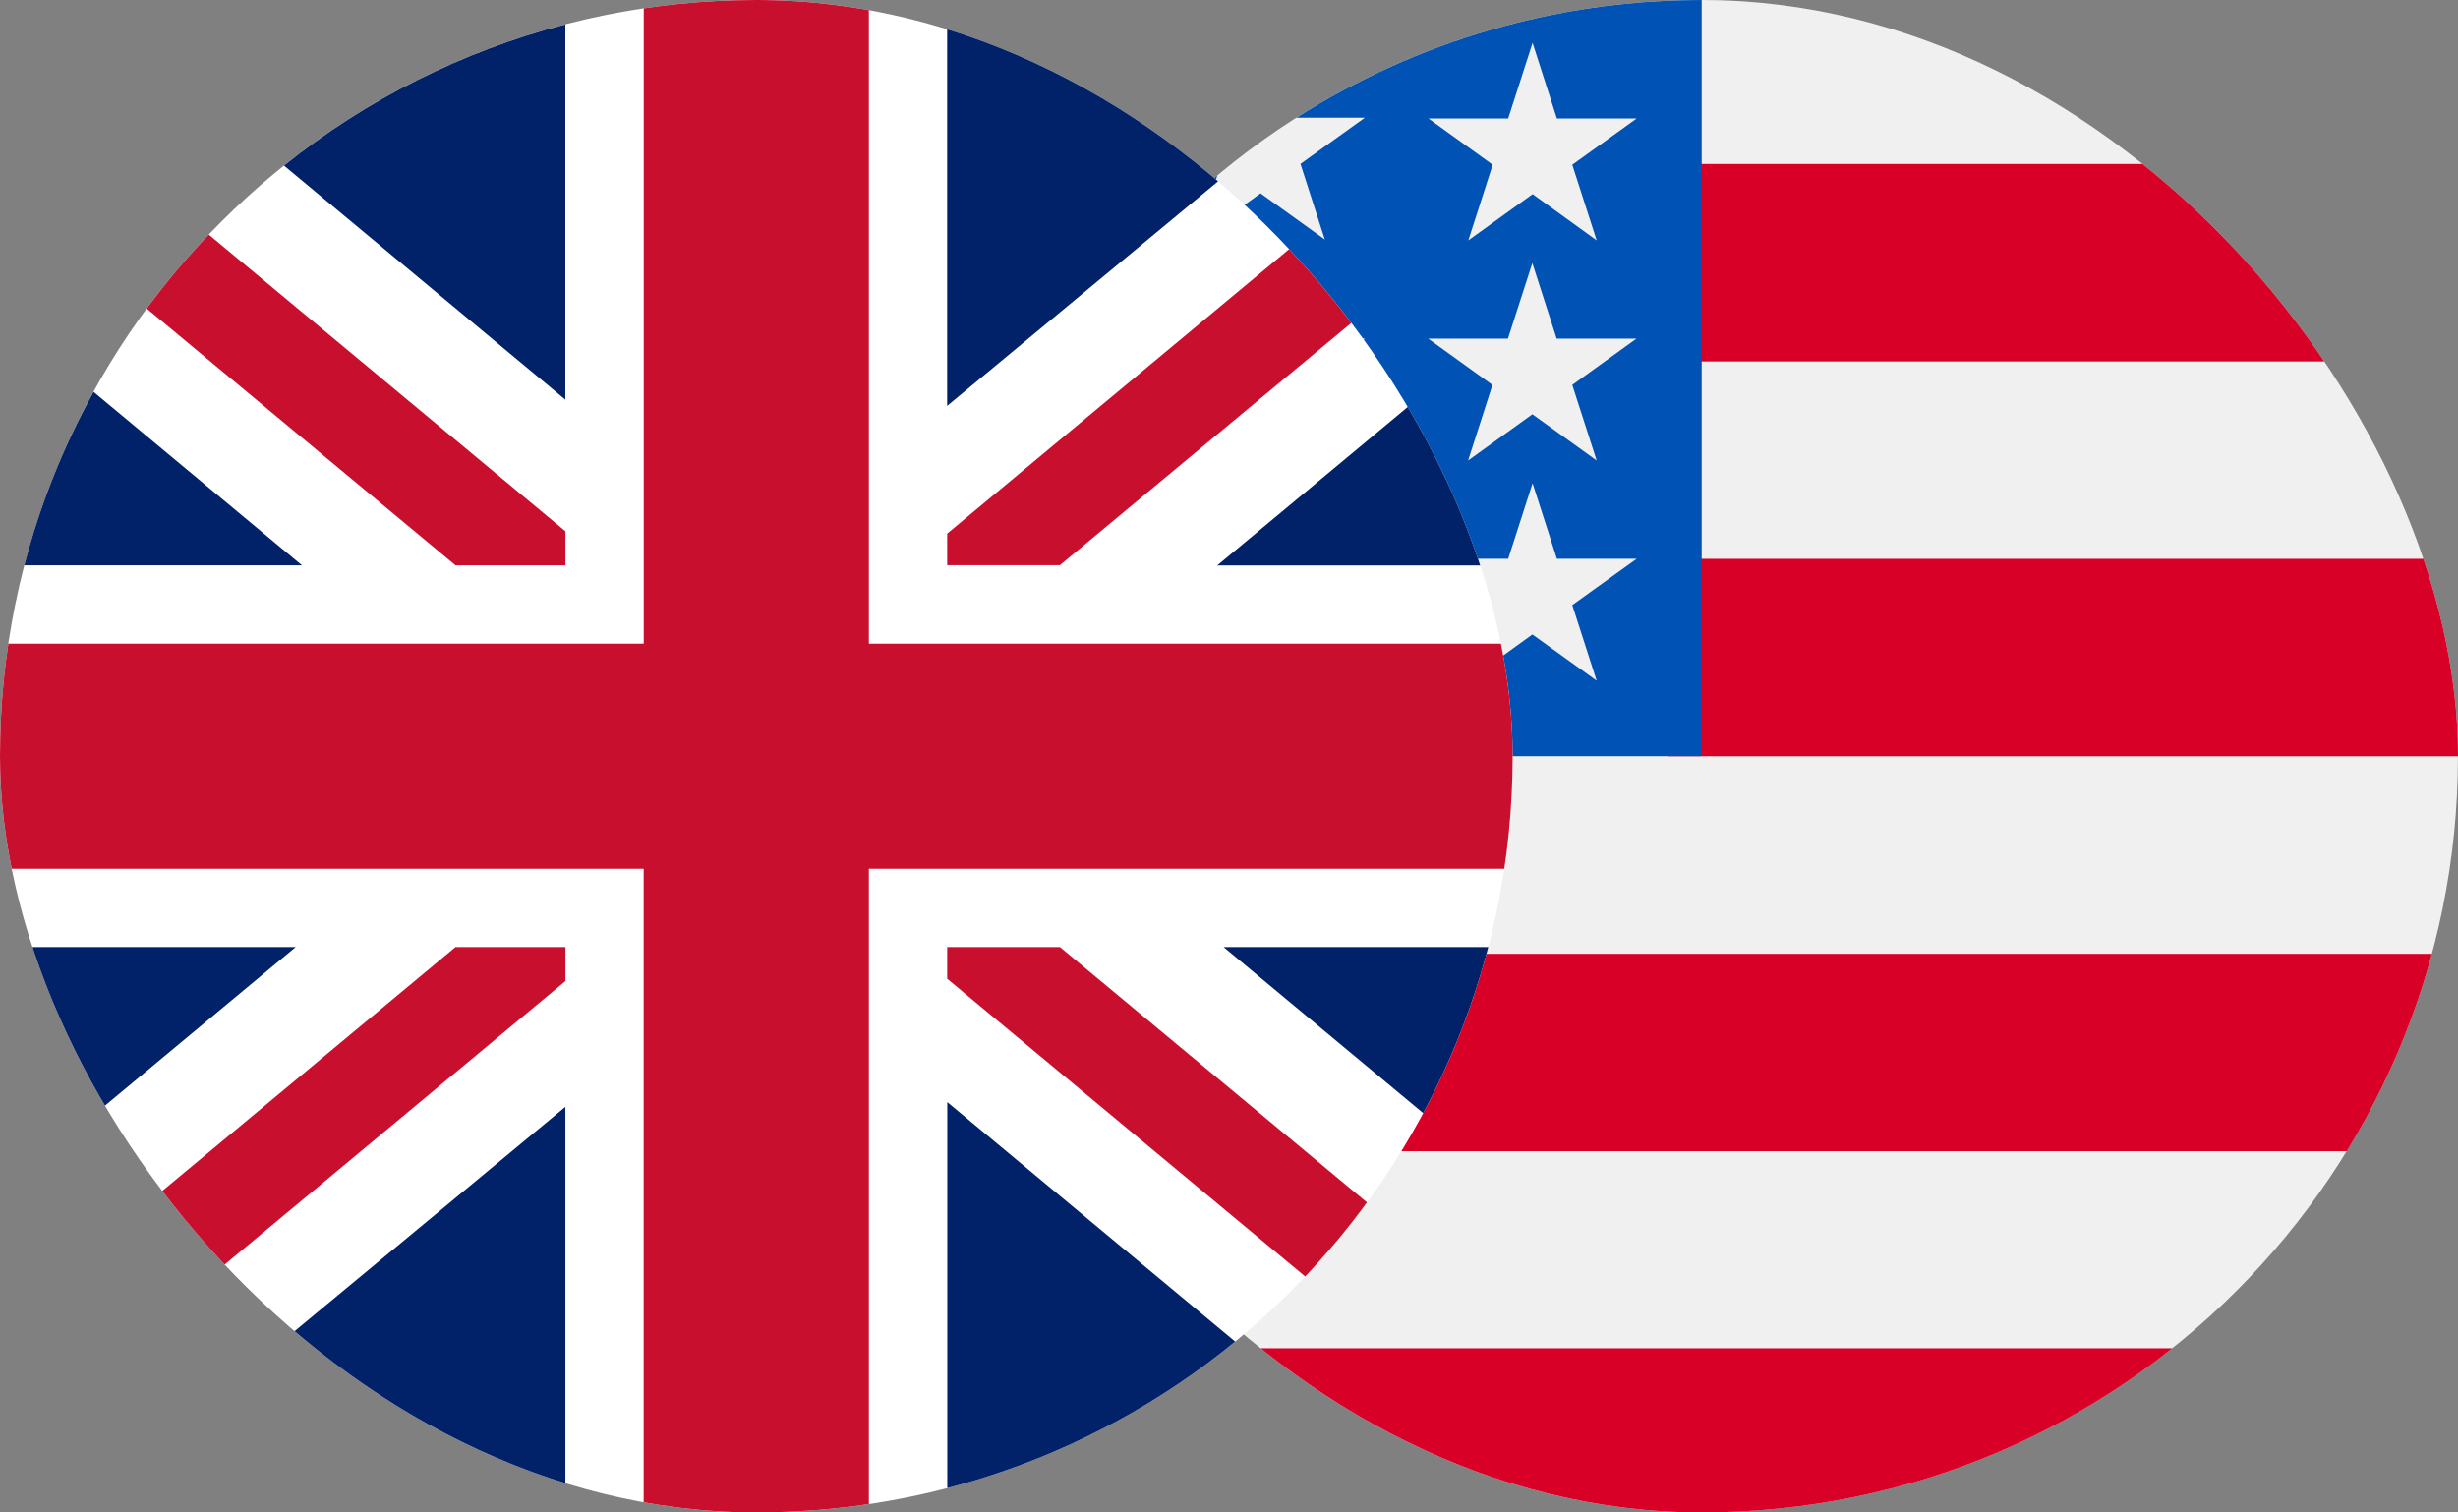
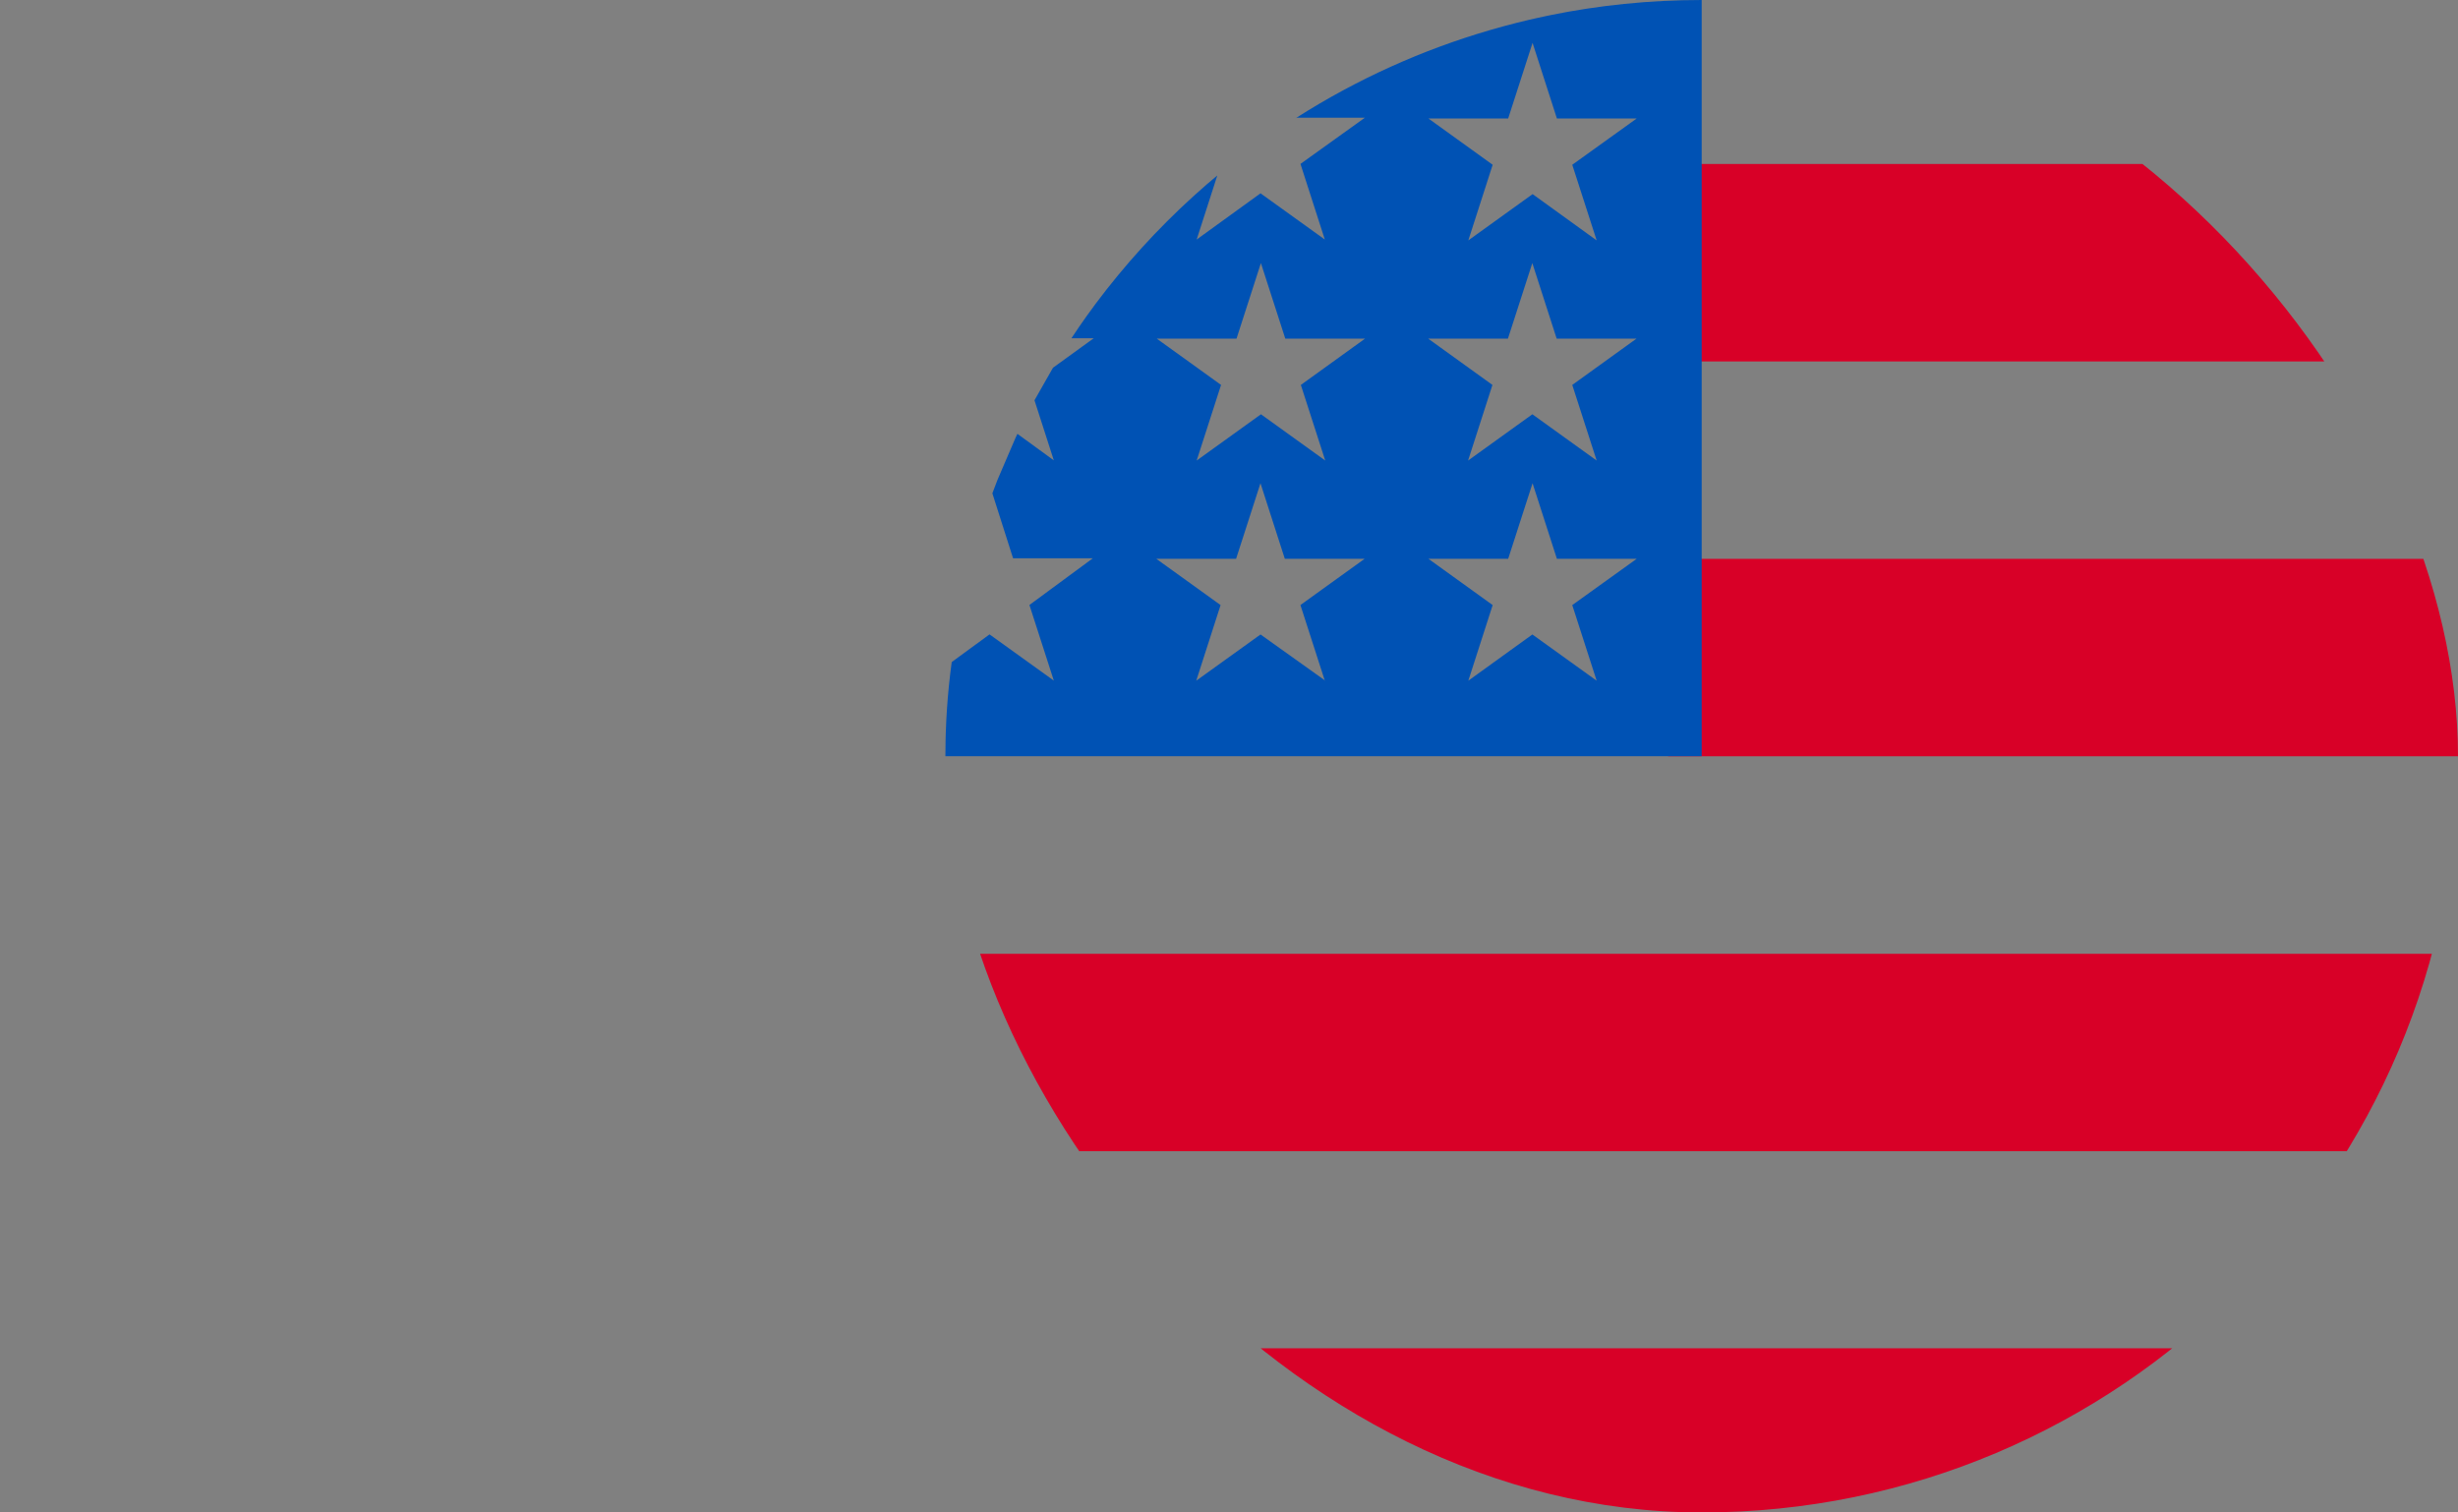
<svg xmlns="http://www.w3.org/2000/svg" width="52" height="32" viewBox="0 0 52 32" fill="none">
  <rect x="0" y="0" width="52" height="32" fill="#808080" stroke="none" />
  <g clip-path="url(#clip0_6560_1661)">
-     <path d="M36 31.999C44.836 31.999 51.999 24.835 51.999 16C51.999 7.164 44.836 0 36 0C27.163 0 20 7.165 20 16C20 24.834 27.164 31.999 36 31.999Z" fill="#F0F0F0" />
    <path fill-rule="evenodd" clip-rule="evenodd" d="M49.636 7.647H35.281V3.469H45.947C47.411 4.635 48.66 6.049 49.636 7.647ZM52 16.001H35.29V11.824H51.449C51.816 13.186 52.001 14.591 52 16.001ZM36 32.001C39.617 32.009 43.129 30.783 45.956 28.526H26.045C28.871 30.784 32.383 32.009 36 32.001ZM49.653 24.357H22.347C21.551 23.058 20.946 21.651 20.552 20.18H51.449C51.054 21.651 50.45 23.058 49.653 24.357Z" fill="#D80027" />
    <path fill-rule="evenodd" clip-rule="evenodd" d="M27.428 2.49H27.414V2.5L27.428 2.49ZM27.428 2.49H28.875L27.512 3.468L28.027 5.068L26.667 4.09L25.316 5.068L25.761 3.687C24.566 4.687 23.524 5.856 22.667 7.156H23.139L22.276 7.781L21.885 8.469L22.294 9.74L21.521 9.177L20.988 10.419L21.432 11.812H23.119L21.778 12.8L22.294 14.4L20.934 13.422L20.134 14.008C20.044 14.668 20 15.334 20 16H36V1.34763e-05C32.964 -0.004 29.989 0.86 27.428 2.49ZM28.024 14.392L28.036 14.402H28.027L28.024 14.392ZM27.511 12.801L28.024 14.392L26.667 13.424L25.307 14.402L25.822 12.802L24.462 11.823H26.15L26.666 10.224L27.181 11.823H28.869L27.511 12.801ZM27.52 8.144L28.036 9.744L26.676 8.765L25.316 9.744L25.832 8.144L24.472 7.165H26.159L26.675 5.566L27.191 7.165H28.878L27.52 8.144ZM32.418 13.424L33.778 14.402L33.262 12.802L34.625 11.823H32.937L32.422 10.224L31.906 11.823H30.219L31.578 12.802L31.063 14.402L32.418 13.424ZM33.262 8.144L33.778 9.744L32.418 8.765L31.058 9.744L31.573 8.144L30.214 7.165H31.901L32.417 5.566L32.932 7.165H34.62L33.262 8.144ZM33.778 5.086L33.262 3.486L34.625 2.507H32.937L32.422 0.907L31.906 2.507H30.219L31.578 3.486L31.063 5.086L32.423 4.107L33.778 5.086Z" fill="#0052B4" />
  </g>
  <g clip-path="url(#clip1_6560_1661)">
-     <path d="M32 16C32 24.834 24.841 31.996 16.007 32H15.835C15.059 31.992 14.285 31.928 13.519 31.809C12.891 31.712 12.27 31.577 11.659 31.405C8.303 30.458 5.347 28.44 3.243 25.66C1.139 22.879 -0 19.487 2.32526e-08 16C2.32526e-08 7.165 7.161 6.38313e-06 16 6.38313e-06H16.007C18.184 -0.002 20.338 0.442 22.337 1.304C24.336 2.165 26.137 3.427 27.63 5.011C30.438 7.981 32.002 11.913 32 16Z" fill="white" />
    <path d="M11.962 11.241V11.961H9.636L3.103 6.528C3.506 5.979 3.945 5.456 4.416 4.963L11.962 11.241Z" fill="#C8102E" />
    <path d="M28.918 6.558L22.423 11.958H20.038V11.29L27.61 4.99L27.63 5.011C28.067 5.471 28.475 5.957 28.853 6.466L28.918 6.558Z" fill="#C8102E" />
    <path d="M11.962 20.037V20.757L4.416 27.036C4.35 26.97 4.283 26.898 4.22 26.828C3.823 26.396 3.45 25.944 3.104 25.471L9.637 20.037H11.962Z" fill="#C8102E" />
    <path d="M28.919 25.441C28.517 25.991 28.08 26.514 27.611 27.008L20.038 20.708V20.037H22.423L28.919 25.441Z" fill="#C8102E" />
    <path d="M6.389 11.962H0.513C0.847 10.682 1.339 9.449 1.979 8.291L6.389 11.962Z" fill="#012169" />
    <path d="M6.256 20.037L1.932 23.633C1.314 22.497 0.837 21.289 0.513 20.037H6.256Z" fill="#012169" />
    <path d="M11.961 23.418V31.485C11.859 31.459 11.761 31.431 11.657 31.403C9.561 30.812 7.608 29.799 5.918 28.424L11.961 23.418Z" fill="#012169" />
    <path d="M11.96 0.516V8.456L6.008 3.504C7.76 2.1 9.788 1.081 11.96 0.516Z" fill="#012169" />
-     <path d="M26.081 3.578L20.037 8.588V0.516L20.128 0.539C22.305 1.12 24.334 2.155 26.081 3.578Z" fill="#012169" />
+     <path d="M26.081 3.578L20.037 8.588V0.516C22.305 1.12 24.334 2.155 26.081 3.578Z" fill="#012169" />
    <path d="M31.484 11.964H25.751L30.065 8.375C30.682 9.509 31.159 10.715 31.484 11.964Z" fill="#012169" />
    <path d="M26.132 28.386C24.349 29.848 22.271 30.906 20.04 31.487V23.318L26.132 28.386Z" fill="#012169" />
-     <path d="M31.485 20.037C31.167 21.259 30.705 22.439 30.108 23.551L25.885 20.037H31.485Z" fill="#012169" />
    <path d="M32 15.833V16.152C31.993 16.898 31.934 17.643 31.825 18.381H18.381V31.824C17.647 31.933 16.907 31.992 16.166 32H15.833C15.091 31.992 14.351 31.933 13.617 31.823V18.381H0.176C0.067 17.646 0.008 16.906 0 16.163C0 16.059 0 15.953 0 15.848C0.007 15.102 0.065 14.357 0.175 13.619H13.619V0.176C14.317 0.072 15.022 0.013 15.727 0L16.243 0C16.917 0.01 17.589 0.062 18.256 0.156L18.381 0.175V13.619H31.824C31.933 14.352 31.992 15.091 32 15.833Z" fill="#C8102E" />
  </g>
  <defs>
    <clipPath id="clip0_6560_1661">
      <rect x="20" width="32" height="32" rx="16" fill="white" />
    </clipPath>
    <clipPath id="clip1_6560_1661">
-       <rect width="32" height="32" rx="16" fill="white" />
-     </clipPath>
+       </clipPath>
  </defs>
</svg>